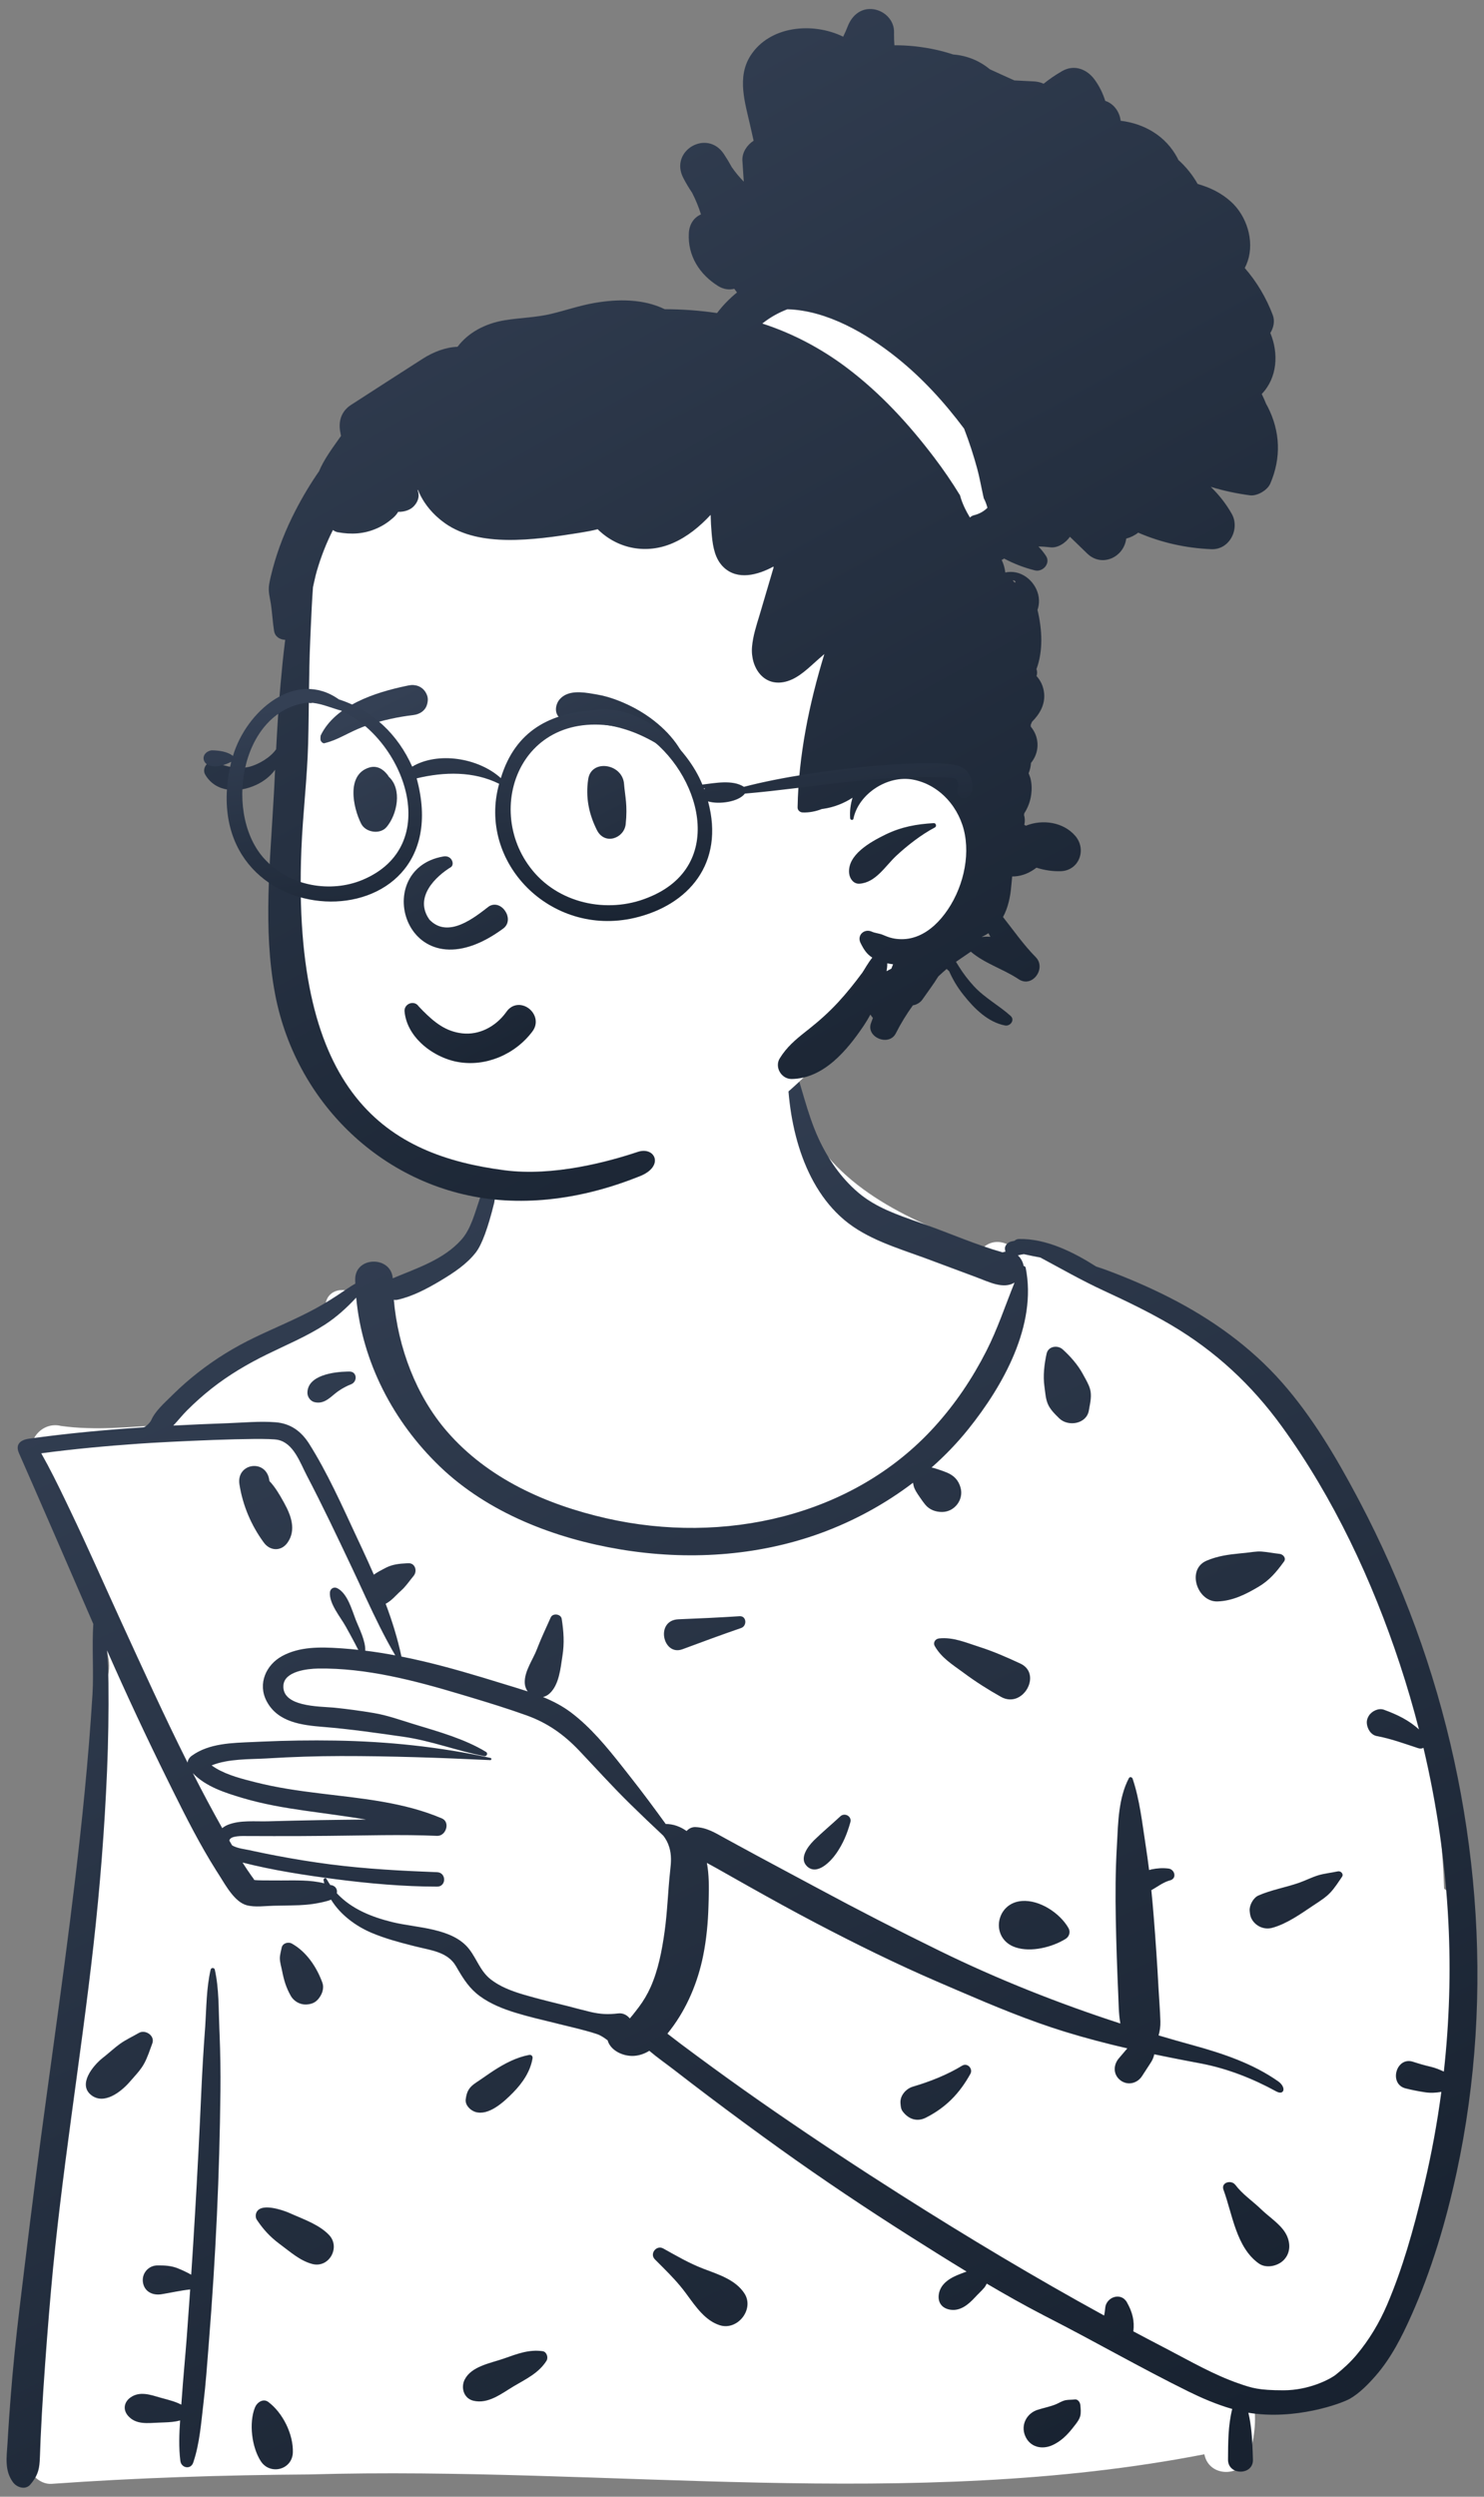
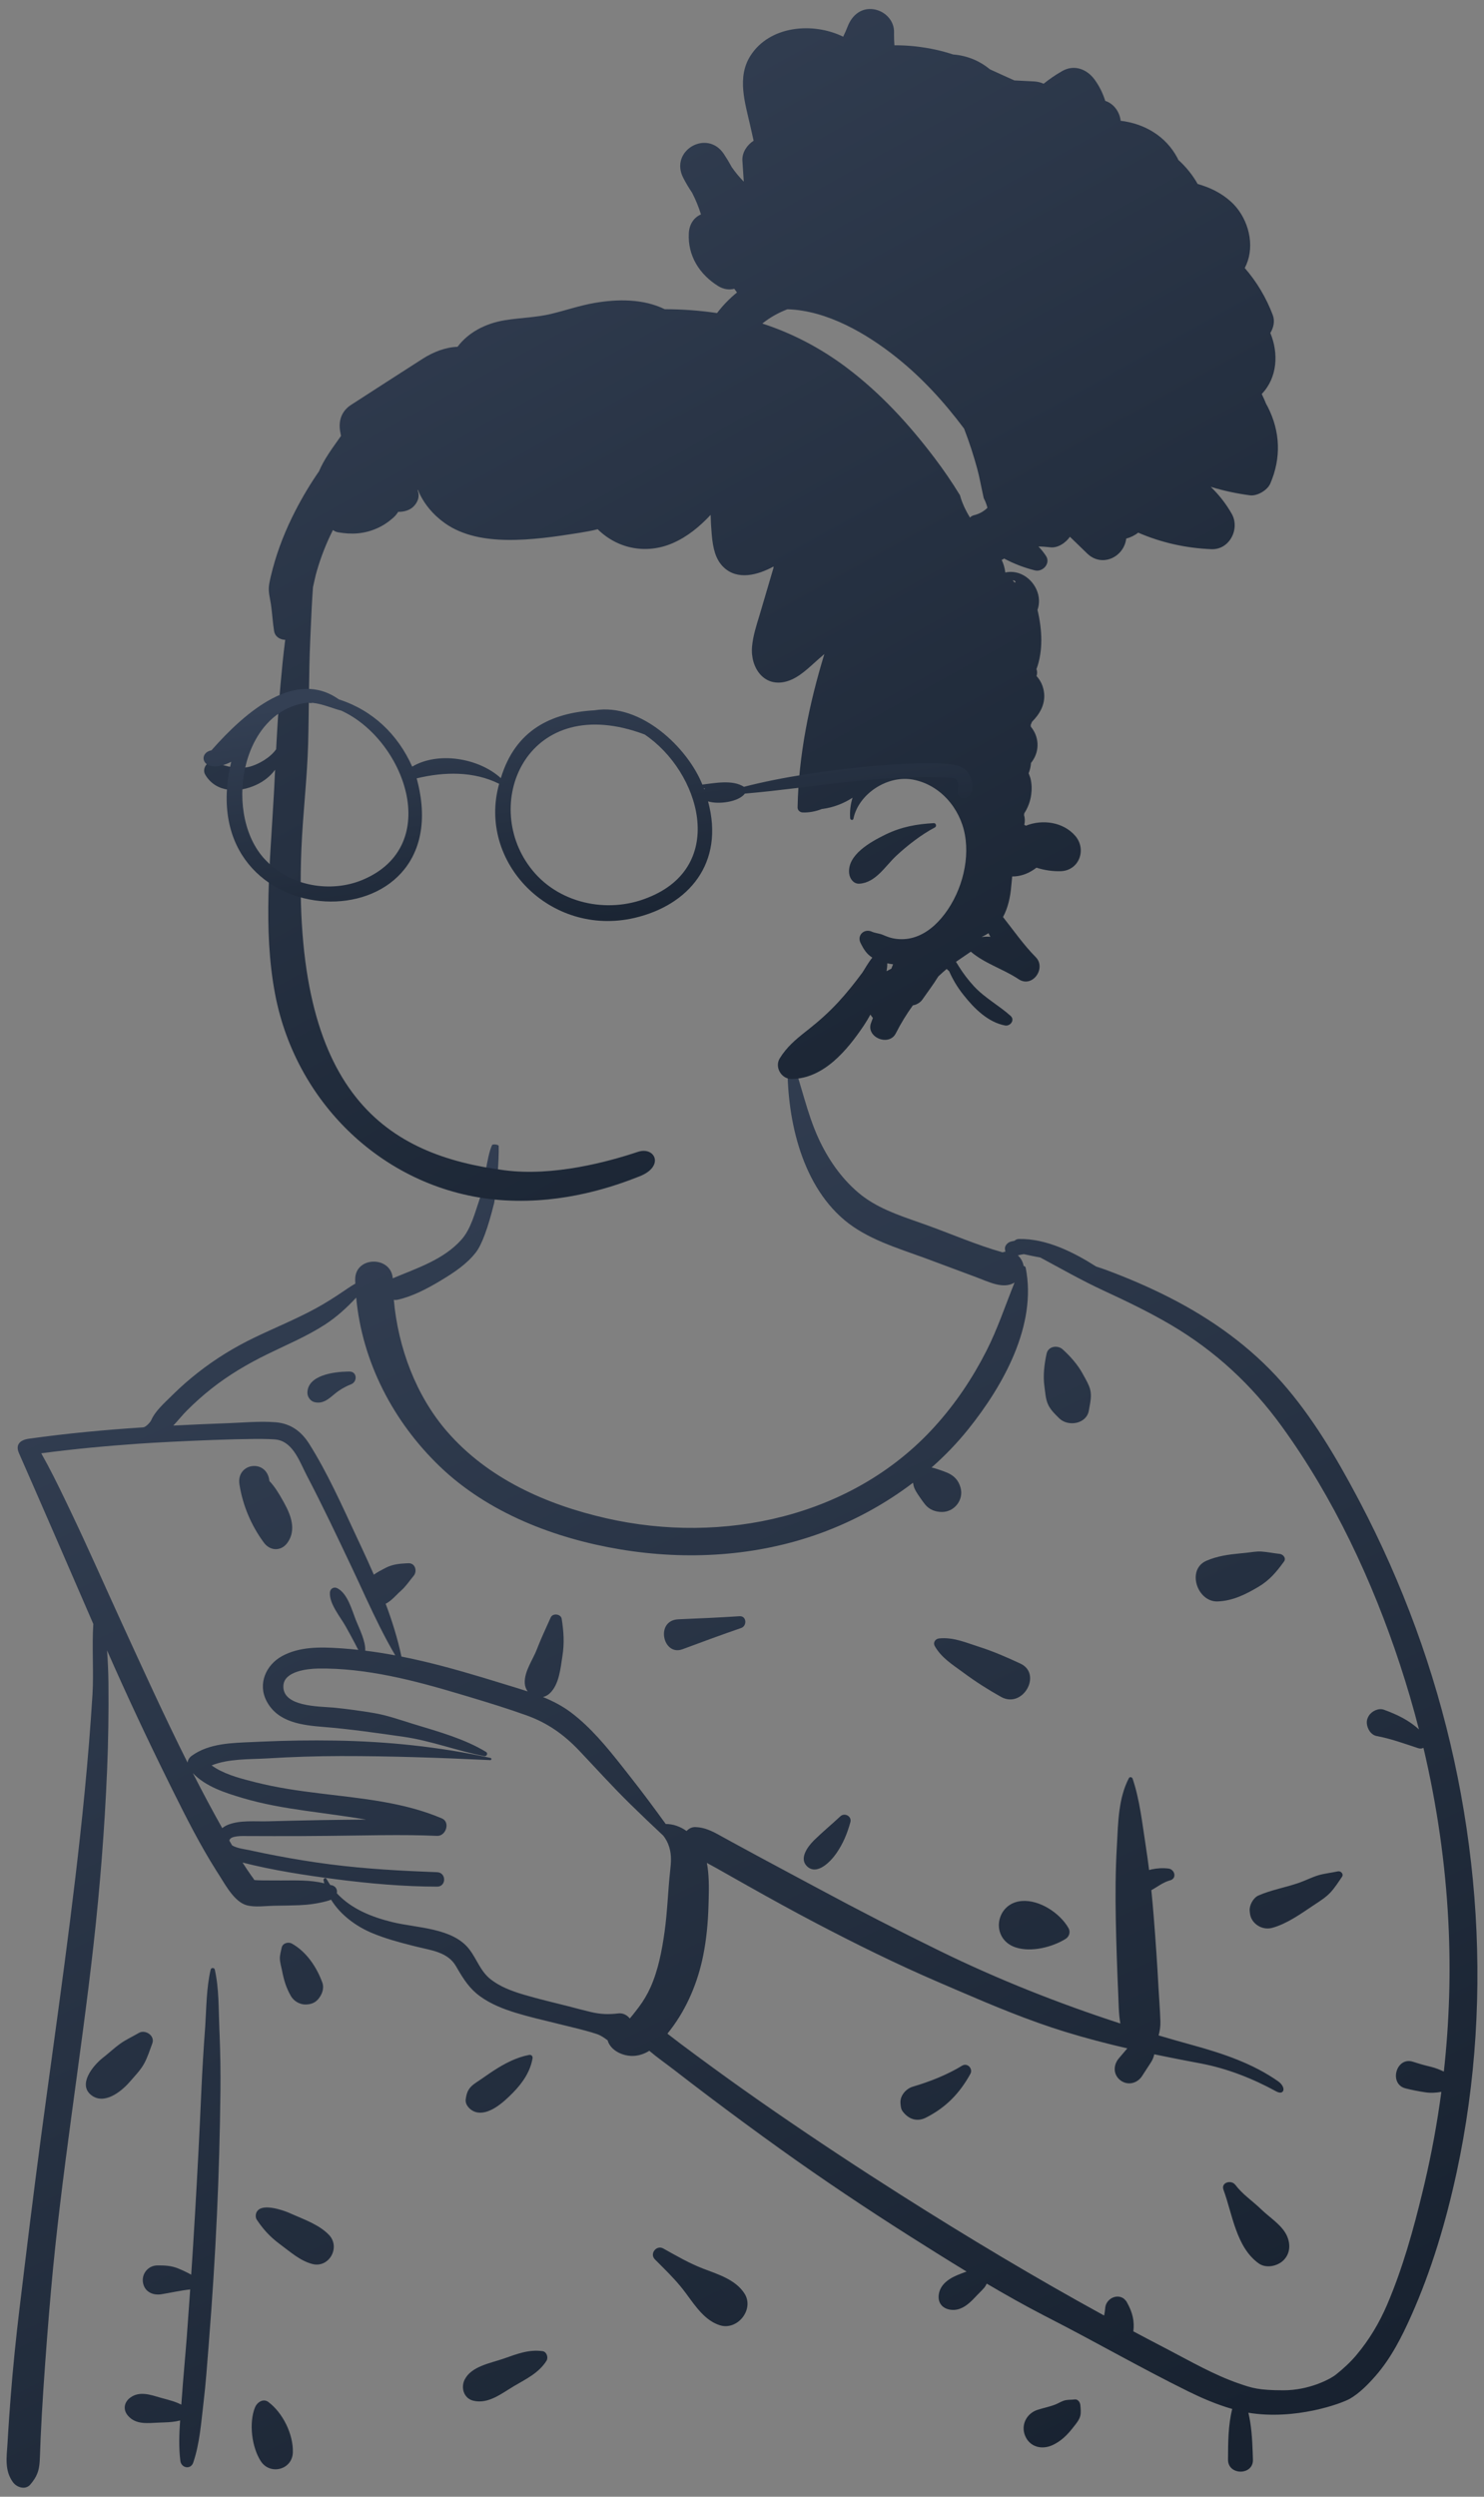
<svg xmlns="http://www.w3.org/2000/svg" width="113" height="190" viewBox="0 0 113 190" fill="none">
  <rect x="0" y="0" width="113" height="190" fill="#808080" stroke="none" />
-   <path fill-rule="evenodd" clip-rule="evenodd" d="M8.151 127.713C8.622 126.419 7.934 125.129 7.552 123.877C6.196 119.536 4.716 115.195 2.621 111.147C1.828 109.793 3.133 108.132 4.645 108.514C7.235 108.876 9.905 108.588 12.499 108.428C13.448 105.973 15.98 104.955 17.973 103.542C20.234 102.13 22.434 100.509 24.785 99.272C24.916 98.103 26.334 97.813 27.201 98.649C29.582 97.168 32.437 97.443 34.99 96.473C36.929 93.338 37.075 90.041 37.588 87.017C37.812 85.699 37.574 84.427 38.475 83.252C41.501 78.996 53.457 77.15 57.866 79.672C60.239 78.193 60.296 80.873 60.673 82.527C61.092 83.355 61.318 84.292 61.248 85.279C63.797 90.603 69.628 93.01 74.851 94.96C75.506 94.329 76.442 94.409 77.066 94.931C81.592 95.915 85.986 97.645 89.778 100.346C94.087 101.606 97.122 105.11 99.316 108.868C99.558 109.264 99.615 109.668 99.544 110.039C106.292 119.93 109.512 131.772 109.965 143.731C114.304 146.336 107.902 169.73 106.412 174.587L106.408 174.585C105.441 176.297 104.343 181.181 101.923 180.803C100.264 182.68 97.619 182.311 95.366 182.455C95.733 183.862 95.553 185.472 95.116 186.863C94.6 188.518 92.066 188.574 91.706 186.77C69.276 191.127 46.262 187.65 23.581 188.304C17.023 188.351 10.465 188.554 3.923 189.021C3.001 189.087 2.067 188.146 2.13 187.228C3.537 172.264 4.858 152.578 6.431 137.76C6.804 134.38 7.099 130.964 8.151 127.713Z" fill="white" />
  <path fill-rule="evenodd" clip-rule="evenodd" d="M60.303 80.596C60.238 80.421 59.976 80.444 59.971 80.641C59.868 84.849 60.915 89.99 64.282 92.832C66.011 94.291 68.296 94.959 70.394 95.726L70.631 95.814L74.338 97.195C75.322 97.561 76.382 98.124 77.251 97.607C76.548 99.35 75.958 101.141 75.102 102.82C74.036 104.911 72.748 106.824 71.171 108.564C64.925 115.458 55.039 117.56 46.168 115.541C41.6 114.501 37.155 112.529 34.038 108.934C31.669 106.201 30.309 102.534 29.988 98.916C30.082 98.931 30.18 98.93 30.281 98.908C31.403 98.663 32.536 98.061 33.524 97.472L33.619 97.414C34.57 96.842 35.56 96.187 36.242 95.298C36.694 94.71 37.156 93.456 37.63 91.536C37.824 90.454 38.006 88.298 37.974 87.204C37.972 87.101 37.514 87.04 37.465 87.147C37.042 88.076 36.905 90.116 36.578 91.083L36.513 91.276C36.164 92.285 35.865 93.514 35.142 94.33C33.784 95.862 31.736 96.51 29.908 97.279C29.776 95.547 27.011 95.588 27.046 97.394C27.048 97.492 27.052 97.589 27.055 97.687C26.837 97.806 26.628 97.944 26.431 98.076L26.24 98.206C25.516 98.698 24.786 99.167 24.015 99.584C22.522 100.394 20.942 101.035 19.412 101.77C17.865 102.513 16.418 103.398 15.066 104.458C14.432 104.955 13.823 105.485 13.246 106.049L13.089 106.203C12.54 106.75 11.825 107.362 11.512 108.081C11.443 108.239 11.098 108.608 10.91 108.621C8.004 108.811 5.104 109.08 2.216 109.483C1.468 109.588 1.173 109.973 1.449 110.596C2.399 112.738 6.117 121.29 7.106 123.586C6.99 125.272 7.146 127.257 7.042 128.943C6.89 131.405 6.69 133.865 6.451 136.32C5.597 145.099 4.3 153.837 3.129 162.578C2.543 166.953 2.009 171.334 1.481 175.716C1.215 177.931 0.989 180.148 0.815 182.372C0.742 183.298 0.677 184.226 0.619 185.153L0.569 185.976C0.5 187.012 0.341 188.001 0.982 188.89C1.273 189.293 1.936 189.52 2.318 189.062C2.799 188.486 2.977 188.056 3.023 187.3C3.058 186.721 3.066 186.139 3.093 185.559C3.15 184.303 3.221 183.047 3.305 181.792C3.473 179.284 3.664 176.776 3.886 174.271C4.662 165.489 6.138 156.773 7.12 148.012C7.615 143.595 7.966 139.171 8.153 134.73C8.246 132.512 8.28 130.294 8.258 128.075C8.249 127.246 8.21 126.42 8.153 125.597C9.624 128.939 11.171 132.248 12.788 135.514L13.171 136.288C14.196 138.352 15.248 140.424 16.479 142.369L16.691 142.701C17.19 143.492 17.871 144.738 18.781 144.987C19.415 145.161 20.189 145.039 20.839 145.026C21.484 145.014 22.129 145.011 22.774 144.985C23.497 144.956 24.186 144.861 24.885 144.673C25.001 144.642 25.11 144.608 25.211 144.564C25.914 145.716 27.11 146.593 28.333 147.104C29.312 147.513 30.338 147.794 31.366 148.054L31.729 148.145C32.831 148.419 34.092 148.55 34.714 149.614L34.858 149.861C35.32 150.646 35.763 151.336 36.528 151.898C37.352 152.504 38.327 152.886 39.298 153.182C40.293 153.486 41.311 153.718 42.322 153.967L42.597 154.036C43.264 154.203 43.937 154.356 44.599 154.537C44.882 154.615 45.17 154.695 45.447 154.79C45.772 154.902 46.008 155.076 46.265 155.265C46.495 156.07 47.48 156.507 48.289 156.451C48.715 156.422 49.096 156.278 49.443 156.066C50.049 156.582 50.716 157.044 51.334 157.521C52.198 158.19 53.066 158.855 53.939 159.513C55.739 160.869 57.553 162.208 59.385 163.52C62.638 165.85 65.96 168.072 69.34 170.213C70.749 171.105 72.168 171.996 73.6 172.866L73.447 172.922L73.144 173.037C72.427 173.304 71.629 173.737 71.49 174.573C71.38 175.236 71.75 175.693 72.405 175.774C73.183 175.871 73.789 175.321 74.273 174.796C74.487 174.564 74.727 174.349 74.932 174.111C75.015 174.014 75.079 173.901 75.136 173.784C76.55 174.617 77.978 175.422 79.43 176.175L79.793 176.362C83.392 178.202 86.896 180.219 90.526 182.007C91.472 182.473 92.627 182.978 93.83 183.322C93.511 184.56 93.516 185.919 93.508 187.175C93.5 188.399 95.446 188.393 95.405 187.175L95.385 186.587C95.349 185.597 95.291 184.57 95.057 183.608C98.602 184.196 102.144 182.918 102.804 182.534C103.532 182.111 104.192 181.433 104.742 180.805C105.919 179.46 106.735 177.848 107.46 176.226C109.011 172.753 110.111 169.041 110.915 165.328C113.878 151.639 112.603 136.988 107.791 123.866C106.589 120.588 105.169 117.381 103.543 114.291L103.341 113.909C101.717 110.853 99.913 107.809 97.622 105.208C95.235 102.5 92.29 100.393 89.085 98.758C87.52 97.96 85.91 97.268 84.265 96.656C84.001 96.557 83.735 96.469 83.468 96.384C81.753 95.291 79.672 94.246 77.591 94.287C77.449 94.289 77.335 94.343 77.249 94.424C77.149 94.441 77.049 94.463 76.948 94.492C76.726 94.556 76.492 94.799 76.524 95.049L76.534 95.132C76.54 95.173 76.548 95.212 76.56 95.25C76.486 95.261 76.413 95.279 76.341 95.303C74.35 94.741 72.39 93.881 70.447 93.187L70.004 93.031C68.376 92.46 66.706 91.901 65.371 90.772C64.042 89.649 63.044 88.194 62.321 86.622C61.432 84.684 61.033 82.585 60.303 80.596ZM20.427 182.786C20.033 182.493 19.566 182.833 19.419 183.196C18.934 184.388 19.174 186.24 19.857 187.293C20.564 188.385 22.258 187.954 22.299 186.632C22.342 185.253 21.54 183.615 20.427 182.786ZM16.354 149.881C16.318 149.726 16.078 149.727 16.042 149.881C15.713 151.279 15.721 152.785 15.625 154.218L15.613 154.377C15.498 155.958 15.401 157.544 15.331 159.127C15.195 162.243 15.033 165.36 14.85 168.473C14.76 170.017 14.663 171.561 14.56 173.104C14.236 172.924 13.903 172.765 13.557 172.626C13.039 172.416 12.535 172.392 11.979 172.398C11.301 172.405 10.791 173.001 10.881 173.665C10.979 174.387 11.615 174.697 12.276 174.594C13.008 174.479 13.743 174.302 14.482 174.228C14.4 175.422 14.315 176.615 14.225 177.807C14.105 179.386 13.949 180.962 13.84 182.542C13.829 182.692 13.818 182.843 13.806 182.994C13.366 182.765 12.898 182.648 12.367 182.503L12.229 182.465C11.459 182.244 10.636 181.938 9.923 182.456C9.444 182.804 9.348 183.377 9.745 183.836C10.347 184.532 11.237 184.397 12.068 184.362L12.515 184.345C12.937 184.329 13.326 184.302 13.715 184.196C13.644 185.224 13.606 186.257 13.732 187.271C13.8 187.819 14.522 187.963 14.713 187.403C15.211 185.943 15.314 184.367 15.497 182.837C15.667 181.408 15.771 179.969 15.883 178.534L15.916 178.103C16.167 174.945 16.368 171.786 16.515 168.621C16.662 165.458 16.75 162.294 16.785 159.127C16.801 157.689 16.777 156.246 16.721 154.808L16.703 154.377C16.638 152.899 16.684 151.329 16.354 149.881ZM82.262 183.019C82.243 182.817 82.081 182.566 81.84 182.597C81.618 182.626 81.39 182.612 81.17 182.649C80.88 182.697 80.647 182.868 80.378 182.976C79.94 183.151 79.463 183.241 79.014 183.384C78.171 183.653 77.712 184.54 78.061 185.369C78.428 186.24 79.35 186.438 80.147 186.072C80.775 185.784 81.243 185.324 81.666 184.791L81.785 184.639C81.967 184.41 82.174 184.154 82.25 183.877C82.325 183.607 82.288 183.294 82.262 183.019ZM41.316 178.924C40.266 178.777 39.369 179.135 38.398 179.474L38.319 179.501C37.33 179.842 35.888 180.079 35.381 181.09C35.076 181.701 35.313 182.511 36.032 182.691C37.172 182.977 38.193 182.144 39.135 181.584L39.185 181.555C40.094 181.022 41.032 180.574 41.613 179.656C41.768 179.411 41.633 178.969 41.316 178.924ZM77.96 95.442C78.381 95.536 78.802 95.62 79.222 95.7C80.82 96.556 82.371 97.445 84.021 98.208C85.772 99.018 87.516 99.854 89.179 100.834C92.538 102.813 95.308 105.386 97.596 108.54C101.549 113.989 104.49 120.272 106.594 126.647C107.135 128.285 107.619 129.941 108.047 131.611C107.29 130.911 106.394 130.481 105.389 130.113C104.964 129.957 104.434 130.221 104.218 130.589C104.121 130.755 104.066 130.919 104.076 131.113C104.098 131.542 104.377 132.029 104.838 132.114C105.911 132.311 106.955 132.697 107.99 133.036C108.147 133.087 108.282 133.068 108.389 133.007C109.417 137.359 110.06 141.801 110.288 146.27C110.48 150.054 110.361 153.867 109.942 157.645C109.62 157.5 109.305 157.364 108.952 157.282C108.494 157.176 108.044 157.046 107.597 156.9C106.308 156.477 105.72 158.605 107.038 158.929C107.528 159.05 108.021 159.15 108.521 159.223C108.956 159.287 109.342 159.259 109.752 159.192C109.438 161.549 109.01 163.889 108.464 166.196L108.344 166.701C107.635 169.647 106.809 172.62 105.615 175.404C105.029 176.77 104.253 178.067 103.295 179.206C102.824 179.766 102.302 180.246 101.732 180.701C101.258 181.079 99.646 181.901 97.736 181.901C95.827 181.901 95.31 181.72 94.347 181.388C92.442 180.733 90.633 179.686 88.847 178.754L88.662 178.658C87.872 178.249 87.085 177.834 86.3 177.416C86.399 176.616 86.226 175.944 85.809 175.204C85.358 174.405 84.241 174.803 84.158 175.621L84.156 175.652C84.143 175.836 84.112 176.024 84.074 176.212C78.825 173.337 73.688 170.261 68.633 167.055C65.377 164.99 62.155 162.864 58.98 160.675C57.393 159.581 55.82 158.467 54.262 157.331C53.446 156.736 52.634 156.136 51.826 155.532C51.489 155.28 51.159 155.015 50.821 154.762C50.903 154.659 50.983 154.557 51.061 154.455C52.321 152.805 53.139 150.839 53.546 148.81C53.792 147.586 53.911 146.315 53.947 145.067L53.963 144.524C53.987 143.609 53.994 142.652 53.826 141.767C54.055 141.893 54.289 142.016 54.523 142.148C55.361 142.623 56.199 143.097 57.039 143.568C58.722 144.512 60.409 145.445 62.118 146.34C65.17 147.939 68.251 149.46 71.417 150.823L72.957 151.486C75.63 152.636 78.325 153.765 81.104 154.62C82.671 155.102 84.251 155.514 85.841 155.881L85.198 156.635C84.762 157.145 84.754 157.878 85.311 158.308C85.859 158.731 86.594 158.555 86.959 157.993L87.624 156.97C87.766 156.752 87.847 156.547 87.893 156.331C88.625 156.484 89.359 156.631 90.096 156.774L91.488 157.039C93.475 157.423 95.403 158.182 97.179 159.155C97.797 159.493 97.969 158.836 97.314 158.379C95.401 157.041 93.169 156.284 90.866 155.649L90.753 155.618C89.908 155.386 89.065 155.145 88.223 154.895C88.316 154.56 88.369 154.213 88.358 153.83C88.335 152.977 88.259 152.12 88.214 151.268C88.119 149.478 87.998 147.694 87.855 145.908C87.801 145.22 87.74 144.529 87.669 143.84C88.121 143.598 88.51 143.277 89.013 143.119L89.098 143.094C89.636 142.949 89.455 142.256 88.977 142.196C88.544 142.143 88.113 142.167 87.686 142.259C87.62 142.273 87.557 142.289 87.498 142.308C87.419 141.669 87.332 141.032 87.233 140.399C86.972 138.725 86.787 136.962 86.243 135.354C86.202 135.235 86.025 135.192 85.96 135.317C85.168 136.823 85.141 138.67 85.052 140.347L85.041 140.547C84.935 142.377 84.929 144.224 84.963 146.056C84.998 147.945 85.063 149.828 85.147 151.714C85.181 152.474 85.18 153.262 85.31 153.988C80.599 152.457 75.971 150.624 71.536 148.453C68.407 146.922 65.305 145.33 62.238 143.678C60.702 142.85 59.158 142.036 57.623 141.205C57.086 140.914 56.548 140.622 56.011 140.329L55.206 139.89C54.452 139.479 53.822 139.069 52.944 139.041C52.683 139.032 52.448 139.155 52.281 139.34C51.81 139.006 51.264 138.8 50.692 138.805C49.83 137.615 48.956 136.435 48.046 135.28L47.374 134.425C46.211 132.95 44.979 131.453 43.496 130.331C42.834 129.83 42.106 129.454 41.347 129.144C41.526 129.1 41.7 129.012 41.856 128.868C42.582 128.195 42.681 126.946 42.829 126.008C42.982 125.035 42.922 124.164 42.772 123.194C42.713 122.817 42.089 122.739 41.936 123.085C41.615 123.815 41.275 124.515 40.983 125.253L40.897 125.475C40.583 126.306 39.915 127.18 39.959 128.082C39.971 128.329 40.054 128.544 40.182 128.717C39.544 128.506 38.898 128.317 38.261 128.12C36.258 127.501 34.247 126.899 32.205 126.419C31.662 126.291 31.115 126.173 30.567 126.064C30.279 124.7 29.861 123.36 29.367 122.046C29.834 121.806 30.137 121.404 30.54 121.047C30.916 120.713 31.175 120.306 31.497 119.922C31.789 119.572 31.625 118.941 31.099 118.962L30.95 118.968C30.405 118.993 29.878 119.05 29.384 119.304L29.208 119.395C28.966 119.52 28.702 119.663 28.467 119.833C28.159 119.125 27.839 118.424 27.516 117.73L27.096 116.833C26.009 114.497 24.924 112.073 23.558 109.898C22.951 108.931 22.143 108.328 20.983 108.234C19.789 108.138 18.548 108.262 17.352 108.305C15.966 108.355 14.58 108.413 13.195 108.486C13.55 108.114 13.874 107.7 14.23 107.343C14.822 106.752 15.447 106.191 16.105 105.672C17.405 104.646 18.836 103.801 20.321 103.073C21.807 102.344 23.337 101.71 24.732 100.81C25.614 100.241 26.403 99.524 27.123 98.749C27.576 103.637 29.936 108.179 33.483 111.591C37.166 115.134 42.255 117.081 47.234 117.909C52.313 118.754 57.613 118.444 62.472 116.679C64.977 115.768 67.379 114.468 69.522 112.837C69.545 112.979 69.573 113.119 69.629 113.251C69.704 113.428 69.795 113.579 69.9 113.734L70.087 114.007C70.204 114.179 70.325 114.349 70.458 114.509C70.782 114.894 71.241 115.063 71.735 115.061C72.681 115.058 73.398 114.13 73.143 113.213C72.983 112.636 72.641 112.289 72.106 112.063C71.937 111.992 71.765 111.932 71.592 111.873L71.462 111.829C71.287 111.769 71.113 111.712 70.933 111.679C71.948 110.784 72.889 109.81 73.732 108.759C76.376 105.464 78.984 100.848 78.1 96.472C78.084 96.397 78.017 96.35 77.944 96.338C77.892 96.03 77.729 95.733 77.505 95.533C77.656 95.494 77.808 95.463 77.96 95.442ZM50.507 171.11C49.983 170.819 49.442 171.511 49.868 171.938L50.503 172.574C51.093 173.166 51.667 173.765 52.171 174.441L52.294 174.606C52.975 175.532 53.701 176.606 54.818 176.953C56.168 177.372 57.465 175.727 56.683 174.526C56 173.476 54.685 173.08 53.551 172.646C52.478 172.235 51.51 171.668 50.507 171.11ZM94.063 166.265C93.756 165.863 92.954 166.075 93.164 166.645C93.846 168.495 94.125 171.019 95.849 172.248C96.405 172.644 97.278 172.462 97.736 172.004C98.257 171.484 98.278 170.751 97.98 170.117C97.617 169.342 96.724 168.781 96.099 168.191L96.043 168.137C95.369 167.484 94.641 167.022 94.063 166.265ZM22.011 168.395C21.462 168.158 20.031 167.698 19.607 168.243C19.587 168.263 19.57 168.285 19.556 168.309C19.453 168.49 19.437 168.744 19.556 168.924C20.051 169.666 20.565 170.221 21.268 170.749L21.347 170.808C22.112 171.37 22.83 172.031 23.762 172.285C25.054 172.636 25.957 171.019 25.049 170.074C24.318 169.313 23.203 168.918 22.234 168.494L22.011 168.395ZM73.89 157.821C74.106 157.431 73.664 156.951 73.264 157.196C72.124 157.893 70.795 158.416 69.514 158.792C68.995 158.944 68.527 159.469 68.566 160.036L68.572 160.122C68.587 160.323 68.615 160.522 68.742 160.688C69.188 161.272 69.827 161.497 70.508 161.151C72.028 160.381 73.067 159.307 73.89 157.821ZM40.551 156.638C40.578 156.474 40.458 156.347 40.291 156.379C39.327 156.562 38.437 157.027 37.609 157.562C37.165 157.849 36.737 158.165 36.294 158.455C35.747 158.813 35.542 159.108 35.461 159.765C35.408 160.199 35.813 160.595 36.184 160.714C37.196 161.04 38.355 159.97 39.04 159.274L39.071 159.243C39.789 158.512 40.381 157.647 40.551 156.638ZM11.598 155.502C11.818 154.909 11.061 154.417 10.566 154.708C10.099 154.983 9.593 155.21 9.153 155.524C8.749 155.814 8.381 156.156 7.993 156.469L7.801 156.621C7.09 157.192 5.917 158.606 6.933 159.426C7.901 160.206 9.184 159.21 9.833 158.481L9.878 158.429C10.252 157.998 10.713 157.529 10.983 157.025C11.239 156.55 11.412 156.006 11.598 155.502ZM21.139 109.569C22.351 109.804 22.845 111.3 23.355 112.275C24.559 114.575 25.667 116.918 26.779 119.264C27.122 119.986 27.455 120.713 27.791 121.439C27.812 121.496 27.838 121.552 27.869 121.607C28.559 123.091 29.268 124.565 30.098 125.973C29.339 125.831 28.576 125.71 27.81 125.615C27.848 124.893 27.354 123.928 27.11 123.321L27.09 123.27C26.785 122.492 26.466 121.266 25.682 120.862C25.42 120.728 25.141 120.896 25.121 121.184C25.061 122.04 25.899 123.021 26.309 123.747C26.556 124.187 26.798 124.629 27.033 125.075C27.121 125.243 27.195 125.407 27.285 125.554C26.89 125.511 26.494 125.473 26.098 125.445L25.84 125.428C24.369 125.331 22.808 125.303 21.48 126.028C20.247 126.701 19.617 128.136 20.294 129.443C21.138 131.072 22.995 131.287 24.628 131.419C26.669 131.584 28.713 131.881 30.739 132.171C32.834 132.471 34.807 133.243 36.872 133.64C37.064 133.677 37.183 133.426 37.007 133.319C35.379 132.328 33.4 131.782 31.579 131.227L31.432 131.182C30.445 130.878 29.48 130.532 28.458 130.36C27.466 130.193 26.469 130.058 25.469 129.955L25.372 129.946C24.27 129.853 21.461 129.885 21.58 128.255C21.659 127.176 23.413 126.989 24.213 126.976C27.884 126.918 31.581 127.892 35.07 128.936L35.849 129.169C37.277 129.599 38.708 130.041 40.109 130.545C41.697 131.116 42.949 132.006 44.106 133.225C45.388 134.576 46.631 135.957 47.962 137.262C48.8 138.085 49.65 138.894 50.507 139.695C50.7 139.946 50.855 140.218 50.962 140.572C51.143 141.169 51.102 141.724 51.033 142.338C50.861 143.887 50.823 145.452 50.606 146.996C50.406 148.427 50.126 149.91 49.532 151.238C49.297 151.763 48.99 152.28 48.642 152.741L48.36 153.107C48.238 153.266 48.1 153.44 47.956 153.603C47.745 153.345 47.439 153.178 47.083 153.22C46.328 153.309 45.733 153.287 44.992 153.114C44.418 152.979 43.849 152.822 43.278 152.676C42.156 152.39 41.023 152.13 39.913 151.801L39.722 151.744C38.895 151.49 38.067 151.172 37.378 150.638C36.578 150.017 36.332 149.121 35.739 148.347C34.474 146.693 31.739 146.728 29.887 146.275C28.313 145.89 26.799 145.283 25.71 144.141L25.646 144.073C25.695 143.869 25.616 143.639 25.427 143.534L25.386 143.511C25.312 143.47 25.233 143.453 25.154 143.454C25.053 143.306 24.956 143.152 24.867 142.989C24.794 142.855 24.612 142.954 24.636 143.087C24.65 143.166 24.67 143.243 24.689 143.321C23.634 143.05 22.475 143.101 21.404 143.102L20.014 143.097C19.774 143.094 19.415 143.082 19.383 143.068L19.351 143.053C19.264 143.016 19.387 143.078 19.326 142.997C19.26 142.909 19.194 142.819 19.13 142.729C18.899 142.406 18.681 142.074 18.468 141.739C20.796 142.332 23.207 142.701 25.583 143.009C28.133 143.339 30.717 143.568 33.289 143.571C33.998 143.571 33.992 142.501 33.289 142.474C30.565 142.37 27.855 142.226 25.149 141.877C23.75 141.696 22.357 141.469 20.971 141.204C20.436 141.102 19.903 140.993 19.37 140.879L18.971 140.792C18.721 140.736 18.014 140.657 17.669 140.425C17.601 140.309 17.533 140.192 17.466 140.076C17.499 139.667 18.538 139.722 18.782 139.721C19.472 139.72 20.163 139.726 20.854 139.727C22.236 139.732 23.617 139.72 24.999 139.708C27.759 139.686 30.53 139.59 33.288 139.708C33.958 139.736 34.309 138.662 33.648 138.38C30.726 137.133 27.483 136.861 24.364 136.478C22.723 136.277 21.082 136.044 19.478 135.636L19.082 135.535C18.074 135.277 16.962 134.962 16.113 134.346C17.389 133.831 18.973 133.89 20.295 133.817L20.396 133.811C22.247 133.697 24.101 133.639 25.955 133.636C29.749 133.631 33.544 133.765 37.334 133.945C37.429 133.95 37.448 133.799 37.356 133.779C33.461 132.93 29.502 132.52 25.516 132.457C23.66 132.428 21.802 132.454 19.948 132.536L19.267 132.567C17.686 132.636 15.931 132.654 14.608 133.609C14.406 133.754 14.3 133.94 14.283 134.137C12.508 130.6 10.87 126.989 9.224 123.402C7.945 120.612 6.713 117.8 5.387 115.032L4.958 114.137C4.383 112.942 3.794 111.748 3.141 110.596C5.586 110.27 8.044 110.043 10.504 109.869C12.746 109.71 20.06 109.36 21.139 109.569ZM22.222 147.905C21.943 147.75 21.516 147.876 21.447 148.22C21.396 148.476 21.309 148.76 21.309 149.022C21.309 149.336 21.421 149.677 21.481 149.984C21.618 150.69 21.788 151.263 22.146 151.892C22.371 152.285 22.825 152.552 23.28 152.542C23.641 152.534 23.961 152.437 24.208 152.158C24.505 151.823 24.709 151.331 24.546 150.88C24.12 149.7 23.336 148.524 22.222 147.905ZM81.362 146.727C80.709 145.585 79.163 144.563 77.813 144.664C75.787 144.816 75.373 147.545 77.335 148.196C78.508 148.585 80.121 148.185 81.147 147.545C81.424 147.372 81.525 147.014 81.362 146.727ZM102.189 142.823C102.337 142.608 102.092 142.362 101.871 142.41C101.381 142.518 100.854 142.565 100.374 142.711C99.883 142.86 99.407 143.108 98.921 143.278C97.901 143.635 96.813 143.815 95.826 144.246C95.432 144.418 95.122 144.989 95.158 145.41L95.167 145.509C95.189 145.717 95.225 145.9 95.342 146.091C95.656 146.603 96.278 146.868 96.865 146.71C97.954 146.418 99.018 145.666 99.947 145.042L100.119 144.928C100.524 144.661 100.961 144.381 101.287 144.037C101.629 143.678 101.909 143.23 102.189 142.823ZM64.752 138.667C64.877 138.216 64.316 137.917 63.988 138.222C63.334 138.832 62.65 139.397 62.009 140.022L61.966 140.065C61.507 140.526 60.84 141.414 61.437 142.011C62.201 142.776 63.266 141.641 63.676 141.05C64.197 140.3 64.509 139.544 64.752 138.667ZM14.685 134.934C15.656 135.962 17.151 136.435 18.468 136.827C20.029 137.291 21.638 137.568 23.248 137.796C24.803 138.016 26.347 138.213 27.878 138.466C26.72 138.48 25.562 138.489 24.407 138.509C23.074 138.533 21.742 138.562 20.41 138.601C19.44 138.629 18.301 138.496 17.379 138.857C17.213 138.921 17.058 139.011 16.922 139.121C16.147 137.743 15.404 136.345 14.685 134.934ZM74.552 125.321C73.539 124.999 72.586 124.572 71.512 124.683C71.227 124.712 71.022 124.99 71.178 125.265C71.687 126.161 72.515 126.666 73.329 127.265L73.401 127.318C74.293 127.981 75.25 128.586 76.22 129.13C77.889 130.067 79.385 127.386 77.7 126.599C76.685 126.125 75.619 125.66 74.552 125.321ZM56.313 122.993C54.763 123.095 53.215 123.165 51.663 123.227C49.865 123.3 50.47 126.066 51.971 125.506C53.455 124.953 54.938 124.407 56.435 123.891C56.89 123.734 56.854 122.986 56.342 122.992L56.313 122.993ZM96.064 118.073C95.662 118.044 95.257 118.132 94.855 118.171L94.427 118.213C93.545 118.3 92.717 118.409 91.876 118.768C90.323 119.43 91.157 121.926 92.716 121.869C93.868 121.827 94.853 121.332 95.826 120.756C96.676 120.252 97.198 119.623 97.772 118.832C97.962 118.57 97.697 118.277 97.438 118.25C96.982 118.204 96.52 118.104 96.064 118.073ZM18.233 112.975C18.49 114.579 19.127 116.081 20.088 117.389C20.571 118.047 21.419 118.072 21.898 117.389C22.575 116.424 22.157 115.318 21.647 114.391L21.496 114.12C21.268 113.713 20.917 113.119 20.516 112.709L20.51 112.667C20.295 110.989 17.968 111.324 18.233 112.975ZM80.918 102.687C80.531 102.339 79.82 102.443 79.695 103.009C79.519 103.803 79.412 104.696 79.527 105.501C79.589 105.938 79.613 106.428 79.784 106.834C79.969 107.272 80.324 107.608 80.658 107.937C81.326 108.593 82.733 108.376 82.911 107.342L82.934 107.215C83.024 106.726 83.139 106.203 83.006 105.717C82.905 105.352 82.681 104.978 82.495 104.639L82.456 104.567C82.083 103.873 81.503 103.213 80.918 102.687ZM26.608 104.374L26.469 104.375C25.39 104.397 23.419 104.659 23.408 105.992C23.406 106.306 23.638 106.631 23.95 106.704C24.595 106.853 25.011 106.472 25.471 106.087C25.847 105.773 26.285 105.522 26.739 105.341C27.231 105.145 27.199 104.373 26.608 104.374Z" fill="url(#paint0_linear_8371_46800)" />
-   <path fill-rule="evenodd" clip-rule="evenodd" d="M22.689 51.794C23.045 47.183 22.493 42.35 24.271 37.967C27.371 30.695 36.064 28.27 42.803 25.501C45.502 24.703 54.587 24.592 57.748 23.536C64.903 21.147 66.612 18.299 72.297 22.849C73.257 23.627 73.857 24.471 74.295 25.625L74.277 25.63C74.402 26.111 74.268 26.592 73.986 26.958C76.451 29.478 77.482 33.255 76.218 36.609C72.091 45.337 72.285 50.056 73.614 59.438C75.351 68.198 71.383 71.397 64.811 76.163C65.079 76.682 65.134 77.372 64.785 77.829C57.186 88.508 42.857 93.607 30.58 88.187C25.597 85.969 23.372 80.662 22.102 75.873C20.623 70.511 20.169 64.861 21.373 59.399C21.858 56.873 22.491 54.365 22.689 51.794Z" fill="white" />
-   <path fill-rule="evenodd" clip-rule="evenodd" d="M37.975 80.467C38.983 80.056 39.883 79.37 40.541 78.493C40.769 78.188 40.828 77.867 40.781 77.572C40.727 77.242 40.531 76.942 40.264 76.74C39.996 76.539 39.661 76.439 39.337 76.49C39.056 76.534 38.776 76.688 38.554 77.008L38.508 77.072C38.117 77.6 37.607 78.034 37.026 78.314C36.467 78.584 35.841 78.71 35.193 78.637C33.96 78.497 33.11 77.83 32.206 76.924C32.094 76.81 31.982 76.692 31.869 76.572C31.798 76.463 31.7 76.394 31.59 76.357C31.468 76.316 31.331 76.319 31.204 76.363C31.083 76.405 30.974 76.486 30.901 76.593C30.832 76.694 30.793 76.82 30.805 76.964C30.888 77.903 31.379 78.741 32.076 79.399C32.85 80.13 33.877 80.635 34.843 80.812C35.908 81.008 36.993 80.868 37.975 80.467ZM34.341 65.984C33.208 66.673 31.483 68.278 32.701 69.985C34.135 71.49 36.2 69.764 37.218 68.984C38.161 68.379 39.221 69.935 38.346 70.641C30.993 76.085 28.009 66.164 33.768 65.175C34.402 65.066 34.638 65.771 34.341 65.984ZM47.518 59.652C47.392 58.098 45.027 57.746 44.791 59.283C44.581 60.66 44.829 61.924 45.449 63.164C46.042 64.348 47.531 63.796 47.644 62.718C47.795 61.272 47.595 60.618 47.518 59.652ZM29.509 58.964C29.18 58.532 28.703 58.237 28.133 58.404C26.35 58.925 26.876 61.455 27.502 62.687C27.842 63.356 28.942 63.526 29.438 62.937C30.248 61.976 30.636 60.058 29.607 59.112C29.579 59.063 29.548 59.014 29.509 58.964ZM45.474 52.855L45.193 52.806C44.321 52.655 43.238 52.51 42.622 53.211C42.295 53.582 42.183 54.272 42.622 54.628C43.395 55.253 44.249 55.011 45.175 55.064C45.938 55.107 46.672 55.234 47.407 55.444C49.02 55.905 50.334 56.746 51.711 57.67C51.892 57.791 52.076 57.56 51.99 57.391C51.195 55.834 49.654 54.554 48.111 53.775C47.287 53.358 46.385 53.013 45.474 52.855ZM31.134 52.157L30.919 52.201C28.574 52.692 25.526 53.671 24.416 55.975C24.373 56.3 24.418 56.37 24.454 56.416L24.467 56.431C24.497 56.47 24.52 56.524 24.662 56.568C24.701 56.559 24.74 56.549 24.78 56.538C25.29 56.405 25.692 56.221 26.082 56.03L26.505 55.822C26.996 55.581 27.491 55.35 28.015 55.179C29.134 54.814 30.285 54.556 31.454 54.419C31.708 54.389 31.952 54.304 32.144 54.157C32.327 54.018 32.467 53.826 32.53 53.569C32.613 53.238 32.589 52.987 32.411 52.688C32.278 52.464 32.086 52.308 31.867 52.219C31.643 52.128 31.388 52.106 31.134 52.157Z" fill="url(#paint1_linear_8371_46800)" />
  <path fill-rule="evenodd" clip-rule="evenodd" d="M66.524 0.705C65.602 0.567 64.905 1.139 64.574 1.946L64.556 1.989C64.45 2.264 64.331 2.531 64.204 2.793C61.895 1.661 58.602 1.952 57.141 4.245C56.098 5.883 56.734 7.827 57.127 9.564L57.385 10.708C56.887 11.025 56.511 11.594 56.528 12.182L56.53 12.227L56.635 13.823C56.302 13.486 55.998 13.118 55.726 12.727C55.539 12.383 55.336 12.046 55.119 11.719C53.84 9.795 50.967 11.467 52.023 13.528C52.226 13.925 52.454 14.302 52.698 14.665C52.974 15.2 53.201 15.751 53.375 16.316C52.875 16.534 52.491 17.017 52.451 17.745C52.356 19.448 53.25 20.868 54.672 21.761C55.09 22.023 55.522 22.074 55.914 21.977C55.983 22.07 56.052 22.163 56.118 22.257C55.551 22.718 55.039 23.242 54.6 23.824C53.277 23.626 51.947 23.533 50.616 23.53C48.99 22.734 47.044 22.75 45.296 23.049C44.171 23.241 43.091 23.614 41.984 23.883C40.818 24.165 39.633 24.175 38.452 24.367C36.964 24.609 35.66 25.296 34.839 26.392C33.938 26.419 32.99 26.788 32.204 27.289C30.374 28.456 28.555 29.639 26.729 30.814C26.029 31.265 25.767 31.985 25.895 32.787L25.904 32.839L25.966 33.172L25.821 33.377C25.263 34.165 24.655 34.992 24.293 35.862C23.625 36.827 23.02 37.838 22.485 38.88C21.763 40.281 21.168 41.766 20.764 43.29C20.664 43.675 20.563 44.064 20.497 44.457C20.403 45.012 20.548 45.442 20.628 45.975C20.727 46.65 20.763 47.334 20.868 48.01C20.938 48.458 21.319 48.679 21.718 48.691C21.568 49.832 21.46 50.981 21.357 52.121C21.211 53.75 21.112 55.383 21.027 57.017C20.586 57.657 19.684 58.164 19.033 58.34C18.132 58.581 17.187 58.319 16.335 58.011C15.8 57.818 15.36 58.491 15.621 58.941C16.442 60.354 18.196 60.348 19.525 59.722C20.088 59.459 20.581 59.076 20.947 58.578C20.925 59.052 20.901 59.526 20.877 60.002L20.854 60.432C20.584 65.462 20.001 70.664 20.946 75.644C22.582 84.269 29.72 90.837 38.44 91.347C43.016 91.615 46.827 90.263 48.721 89.51C50.616 88.756 49.88 87.218 48.564 87.658C46.298 88.415 42.136 89.543 38.41 89.056C29.63 87.908 22.185 83.519 22.95 64.618C23.058 61.938 23.392 59.256 23.464 56.576C23.533 53.955 23.508 51.334 23.623 48.715L23.662 47.821C23.707 46.777 23.755 45.728 23.833 44.683C23.927 44.278 24.005 43.867 24.121 43.47C24.434 42.388 24.844 41.337 25.352 40.334C25.465 40.419 25.591 40.48 25.727 40.505C26.764 40.691 27.736 40.638 28.706 40.206C29.159 40.007 29.558 39.741 29.93 39.413C30.107 39.258 30.225 39.108 30.318 38.952C30.788 38.96 31.257 38.819 31.551 38.481C31.887 38.097 31.942 37.699 31.811 37.331L31.797 37.295L31.83 37.283C32.226 38.307 33.015 39.209 33.881 39.818C35.248 40.783 36.96 41.062 38.601 41.088C40.413 41.115 42.324 40.836 44.111 40.551C44.584 40.476 45.053 40.391 45.514 40.275C45.532 40.293 45.55 40.314 45.569 40.332C47.104 41.8 49.262 42.178 51.209 41.34C52.334 40.855 53.277 40.076 54.111 39.182C54.123 39.65 54.147 40.118 54.188 40.581L54.204 40.765C54.287 41.628 54.447 42.544 55.099 43.167C56.154 44.176 57.684 43.771 58.9 43.114C58.899 43.146 58.899 43.179 58.899 43.212C58.57 44.328 58.24 45.445 57.91 46.562L57.839 46.801C57.599 47.594 57.336 48.388 57.264 49.219C57.126 50.806 58.182 52.373 59.946 51.841C60.871 51.562 61.612 50.784 62.323 50.161L62.771 49.774C61.612 53.564 60.808 57.489 60.733 61.444C60.728 61.659 60.913 61.821 61.117 61.828C61.594 61.848 62.107 61.753 62.587 61.563C62.614 61.561 62.641 61.56 62.669 61.555C63.488 61.437 64.249 61.141 64.919 60.705C64.765 61.195 64.696 61.722 64.736 62.272C64.747 62.406 64.955 62.452 64.985 62.305C65.372 60.402 67.599 58.964 69.519 59.328C71.58 59.719 73.098 61.492 73.47 63.51C73.869 65.677 73.106 68.183 71.691 69.856C71.04 70.627 70.184 71.27 69.167 71.432C68.702 71.505 68.219 71.48 67.767 71.348C67.575 71.291 67.395 71.212 67.212 71.137C66.945 71.029 66.633 71.012 66.382 70.898C65.81 70.642 65.236 71.168 65.525 71.754C65.777 72.266 66.004 72.611 66.422 72.875C66.083 73.289 65.775 73.865 65.662 74.019C65.08 74.805 64.489 75.548 63.826 76.266C63.151 76.995 62.414 77.661 61.636 78.278L61.309 78.536C60.559 79.131 59.906 79.682 59.377 80.535C58.96 81.208 59.5 82.122 60.282 82.111C62.726 82.077 64.504 79.929 65.77 78.052C65.95 77.784 66.119 77.501 66.276 77.21C66.334 77.301 66.397 77.386 66.467 77.465L66.328 77.84C65.913 78.943 67.697 79.665 68.214 78.634C68.591 77.888 69.027 77.177 69.513 76.505C69.8 76.464 70.08 76.29 70.236 76.065C70.631 75.494 71.073 74.916 71.447 74.307C71.654 74.111 71.867 73.922 72.084 73.737C72.147 73.793 72.212 73.848 72.273 73.907C72.546 74.529 72.883 75.098 73.302 75.633L73.392 75.747C74.193 76.758 75.237 77.792 76.53 78.039C76.924 78.114 77.304 77.624 76.954 77.31C76.05 76.497 74.98 75.944 74.146 75.036C73.736 74.589 73.358 74.097 73.034 73.581L72.96 73.461C72.906 73.373 72.85 73.284 72.793 73.194C73.17 72.938 73.546 72.68 73.923 72.422C74.959 73.307 76.309 73.712 77.455 74.446L77.569 74.52C78.606 75.213 79.697 73.68 78.867 72.839C77.951 71.915 77.186 70.813 76.374 69.786C76.756 69.083 76.937 68.252 77.004 67.412C77.031 67.174 77.052 66.936 77.073 66.698C77.655 66.707 78.24 66.508 78.734 66.165L78.922 66.031C79.523 66.223 80.155 66.316 80.759 66.299C82.181 66.257 82.763 64.633 81.874 63.606C80.966 62.556 79.378 62.326 78.12 62.836C78.079 62.815 78.037 62.793 77.997 62.77C78.057 62.494 78.043 62.244 77.975 62.024L77.995 61.89C78.272 61.465 78.453 60.981 78.522 60.468C78.577 60.063 78.566 59.66 78.472 59.26C78.441 59.127 78.376 58.988 78.326 58.849C78.428 58.591 78.489 58.324 78.507 58.056C78.536 58.022 78.564 57.987 78.591 57.949C79.216 57.072 79.09 56.016 78.495 55.306C78.493 55.261 78.489 55.216 78.482 55.171C78.517 55.093 78.549 55.014 78.578 54.934C79.159 54.348 79.585 53.644 79.506 52.77C79.459 52.256 79.248 51.794 78.928 51.448C78.985 51.28 78.99 51.086 78.921 50.924C79.432 49.567 79.367 47.933 79 46.416C79.081 46.185 79.123 45.934 79.114 45.669C79.072 44.542 78.097 43.507 76.942 43.521C76.803 43.522 76.673 43.54 76.548 43.567L76.546 43.54C76.502 43.202 76.409 42.889 76.273 42.609C76.34 42.585 76.402 42.55 76.456 42.504C77.196 42.899 77.979 43.201 78.8 43.406C79.404 43.557 80.022 42.871 79.647 42.305C79.473 42.042 79.281 41.806 79.074 41.59C79.368 41.592 79.667 41.612 79.969 41.65C80.512 41.721 81.118 41.35 81.47 40.849C81.908 41.276 82.348 41.7 82.787 42.124C83.9 43.203 85.581 42.409 85.757 40.987C86.088 40.899 86.397 40.749 86.669 40.535C88.424 41.297 90.312 41.715 92.242 41.794C93.628 41.851 94.438 40.238 93.79 39.098C93.355 38.333 92.815 37.646 92.193 37.049C93.159 37.344 94.156 37.557 95.175 37.694C95.725 37.767 96.504 37.311 96.724 36.806C97.567 34.862 97.495 32.836 96.525 30.944C96.487 30.869 96.445 30.797 96.405 30.725C96.304 30.475 96.195 30.227 96.076 29.984C97.27 28.739 97.374 26.889 96.73 25.339C96.988 24.921 97.087 24.417 96.912 23.961C96.412 22.648 95.692 21.437 94.783 20.396C94.87 20.228 94.947 20.049 95.011 19.857C95.523 18.305 94.93 16.431 93.735 15.35C92.983 14.669 92.119 14.261 91.197 14C90.808 13.313 90.309 12.694 89.727 12.172C89.705 12.122 89.682 12.073 89.657 12.023C88.751 10.316 87.101 9.402 85.332 9.19C85.263 8.523 84.814 7.885 84.16 7.678C83.98 7.101 83.711 6.549 83.342 6.048C82.762 5.259 81.797 4.887 80.888 5.404C80.39 5.688 79.913 6.013 79.466 6.373C79.266 6.279 79.038 6.218 78.781 6.199L78.716 6.195L77.238 6.12C76.618 5.845 76 5.557 75.381 5.277C75.009 4.969 74.593 4.713 74.14 4.522C73.627 4.308 73.103 4.186 72.576 4.146C72.148 4.007 71.718 3.884 71.28 3.788C70.251 3.563 69.174 3.437 68.106 3.447C68.085 3.171 68.074 2.891 68.076 2.608L68.078 2.466C68.102 1.559 67.377 0.834 66.524 0.705ZM67.56 73.307C67.707 73.338 67.856 73.364 68.004 73.382C67.959 73.493 67.914 73.604 67.871 73.715C67.751 73.782 67.629 73.847 67.508 73.907C67.544 73.703 67.565 73.497 67.56 73.307ZM75.266 71.017L75.366 71.201C75.382 71.231 75.398 71.26 75.414 71.29C75.202 71.273 74.989 71.278 74.779 71.302L74.78 71.279C74.807 71.27 74.834 71.262 74.86 71.249C75.005 71.179 75.139 71.101 75.266 71.017ZM71.102 62.64C69.775 62.717 68.65 62.92 67.444 63.501L67.34 63.552C66.273 64.081 64.51 65.059 64.658 66.461C64.7 66.86 64.99 67.28 65.446 67.249C66.695 67.163 67.409 65.903 68.255 65.118C69.108 64.326 70.157 63.511 71.19 62.967C71.336 62.89 71.279 62.648 71.12 62.64L71.102 62.64ZM77.119 44.163C77.437 44.173 77.331 44.482 77.167 44.224C77.154 44.203 77.137 44.182 77.119 44.163ZM59.955 23.536C62.967 23.615 65.997 25.393 68.253 27.191C70.216 28.754 71.911 30.614 73.411 32.619C73.797 33.617 74.129 34.636 74.409 35.663C74.593 36.341 74.709 37.026 74.863 37.71L74.911 37.92C75.033 38.147 75.123 38.391 75.189 38.643C74.915 38.917 74.56 39.113 74.17 39.207C74.044 39.236 73.939 39.301 73.857 39.388C73.542 38.863 73.268 38.309 73.108 37.722L73.102 37.695C72.498 36.705 71.841 35.746 71.138 34.82C69.197 32.263 67.059 29.932 64.49 27.993C62.542 26.523 60.364 25.371 58.048 24.622C58.615 24.165 59.259 23.803 59.955 23.536Z" fill="url(#paint2_linear_8371_46800)" />
-   <path fill-rule="evenodd" clip-rule="evenodd" d="M20.318 65.548C22.139 67.43 25.179 67.969 27.601 66.96C33.822 64.361 30.777 56.254 25.98 54.077C25.38 53.928 24.58 53.574 23.85 53.493C23.784 53.461 23.64 53.554 23.466 53.466C18.176 54.056 16.971 62.269 20.318 65.548ZM40.383 66.029C42.425 68.739 46.222 69.574 49.325 68.315C55.453 65.901 53.28 58.712 49.086 55.894C40.229 52.566 36.571 61.035 40.383 66.029ZM53.669 60.027C53.674 60.025 53.68 60.023 53.686 60.021C53.654 60.006 53.621 59.992 53.589 59.977C53.599 60.005 53.611 60.032 53.621 60.06C53.637 60.049 53.651 60.036 53.669 60.027ZM16.101 57.099C16.601 57.1 17.324 57.182 17.738 57.529C18.758 54.087 22.526 50.9 25.803 53.224C28.384 54.054 30.299 55.894 31.387 58.341C33.349 57.174 36.435 57.672 38.137 59.216C39.251 55.533 41.994 54.244 45.258 54.054C48.821 53.47 52.373 56.93 53.481 59.706C54.402 59.602 55.779 59.308 56.646 59.877C62.271 58.402 72.107 57.588 73.25 58.408C74.065 58.721 74.513 60.644 73.374 60.748C72.382 60.607 73.49 59.339 72.49 59.2C67.162 58.87 61.99 59.943 56.718 60.393C56.247 61.026 54.727 61.238 53.915 60.984C55.193 65.693 52.435 68.896 48.302 69.856C41.903 71.326 36.335 65.601 38.008 59.647C36.07 58.682 33.84 58.724 31.728 59.232C35.257 72.219 14.34 71.636 17.607 57.974C15.433 59.056 14.961 57.317 16.101 57.099Z" fill="url(#paint3_linear_8371_46800)" />
+   <path fill-rule="evenodd" clip-rule="evenodd" d="M20.318 65.548C22.139 67.43 25.179 67.969 27.601 66.96C33.822 64.361 30.777 56.254 25.98 54.077C25.38 53.928 24.58 53.574 23.85 53.493C23.784 53.461 23.64 53.554 23.466 53.466C18.176 54.056 16.971 62.269 20.318 65.548ZM40.383 66.029C42.425 68.739 46.222 69.574 49.325 68.315C55.453 65.901 53.28 58.712 49.086 55.894C40.229 52.566 36.571 61.035 40.383 66.029ZM53.669 60.027C53.674 60.025 53.68 60.023 53.686 60.021C53.654 60.006 53.621 59.992 53.589 59.977C53.599 60.005 53.611 60.032 53.621 60.06C53.637 60.049 53.651 60.036 53.669 60.027ZM16.101 57.099C18.758 54.087 22.526 50.9 25.803 53.224C28.384 54.054 30.299 55.894 31.387 58.341C33.349 57.174 36.435 57.672 38.137 59.216C39.251 55.533 41.994 54.244 45.258 54.054C48.821 53.47 52.373 56.93 53.481 59.706C54.402 59.602 55.779 59.308 56.646 59.877C62.271 58.402 72.107 57.588 73.25 58.408C74.065 58.721 74.513 60.644 73.374 60.748C72.382 60.607 73.49 59.339 72.49 59.2C67.162 58.87 61.99 59.943 56.718 60.393C56.247 61.026 54.727 61.238 53.915 60.984C55.193 65.693 52.435 68.896 48.302 69.856C41.903 71.326 36.335 65.601 38.008 59.647C36.07 58.682 33.84 58.724 31.728 59.232C35.257 72.219 14.34 71.636 17.607 57.974C15.433 59.056 14.961 57.317 16.101 57.099Z" fill="url(#paint3_linear_8371_46800)" />
  <defs>
    <linearGradient id="paint0_linear_8371_46800" x1="84.5" y1="189.315" x2="31.022" y2="79.252" gradientUnits="userSpaceOnUse">
      <stop stop-color="#182230" />
      <stop offset="1" stop-color="#344054" />
    </linearGradient>
    <linearGradient id="paint1_linear_8371_46800" x1="45.108" y1="80.9" x2="30.373" y2="52.614" gradientUnits="userSpaceOnUse">
      <stop stop-color="#182230" />
      <stop offset="1" stop-color="#344054" />
    </linearGradient>
    <linearGradient id="paint2_linear_8371_46800" x1="76.867" y1="91.382" x2="28.78" y2="4.681" gradientUnits="userSpaceOnUse">
      <stop stop-color="#182230" />
      <stop offset="1" stop-color="#344054" />
    </linearGradient>
    <linearGradient id="paint3_linear_8371_46800" x1="59.42" y1="70.089" x2="56.166" y2="48.506" gradientUnits="userSpaceOnUse">
      <stop stop-color="#182230" />
      <stop offset="1" stop-color="#344054" />
    </linearGradient>
  </defs>
</svg>